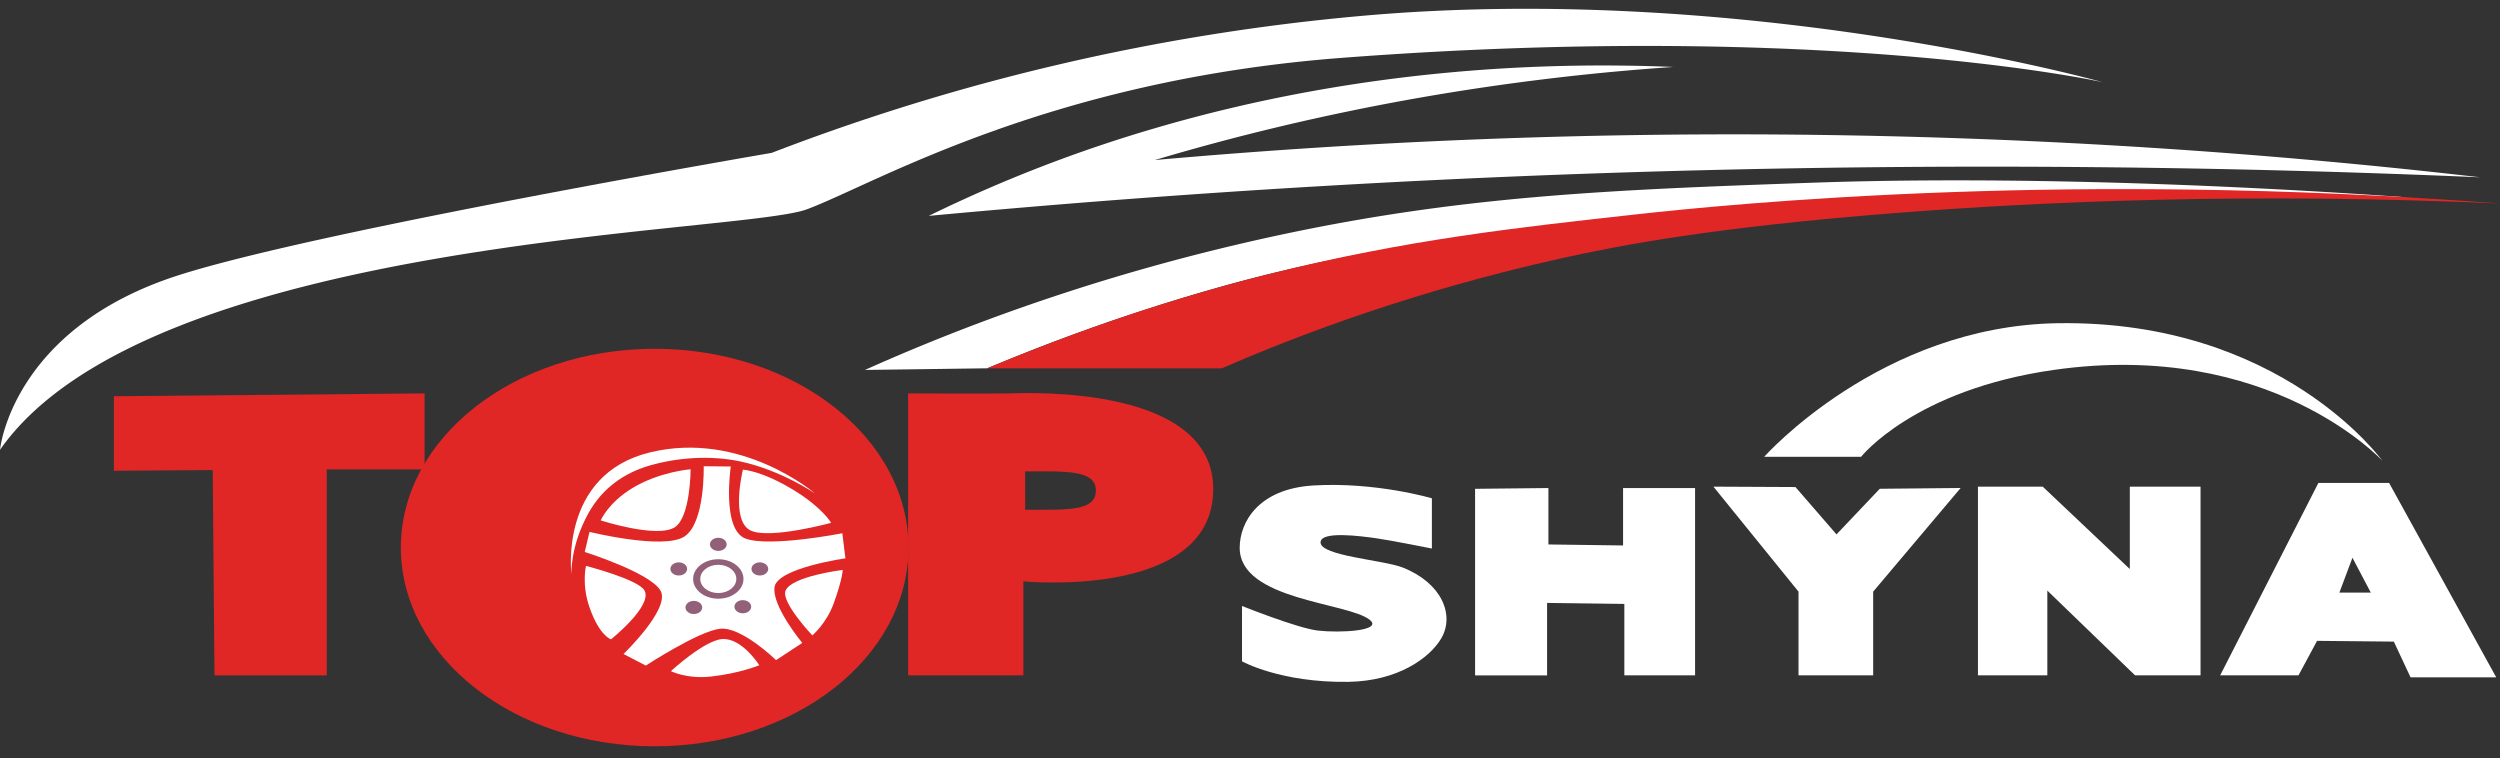
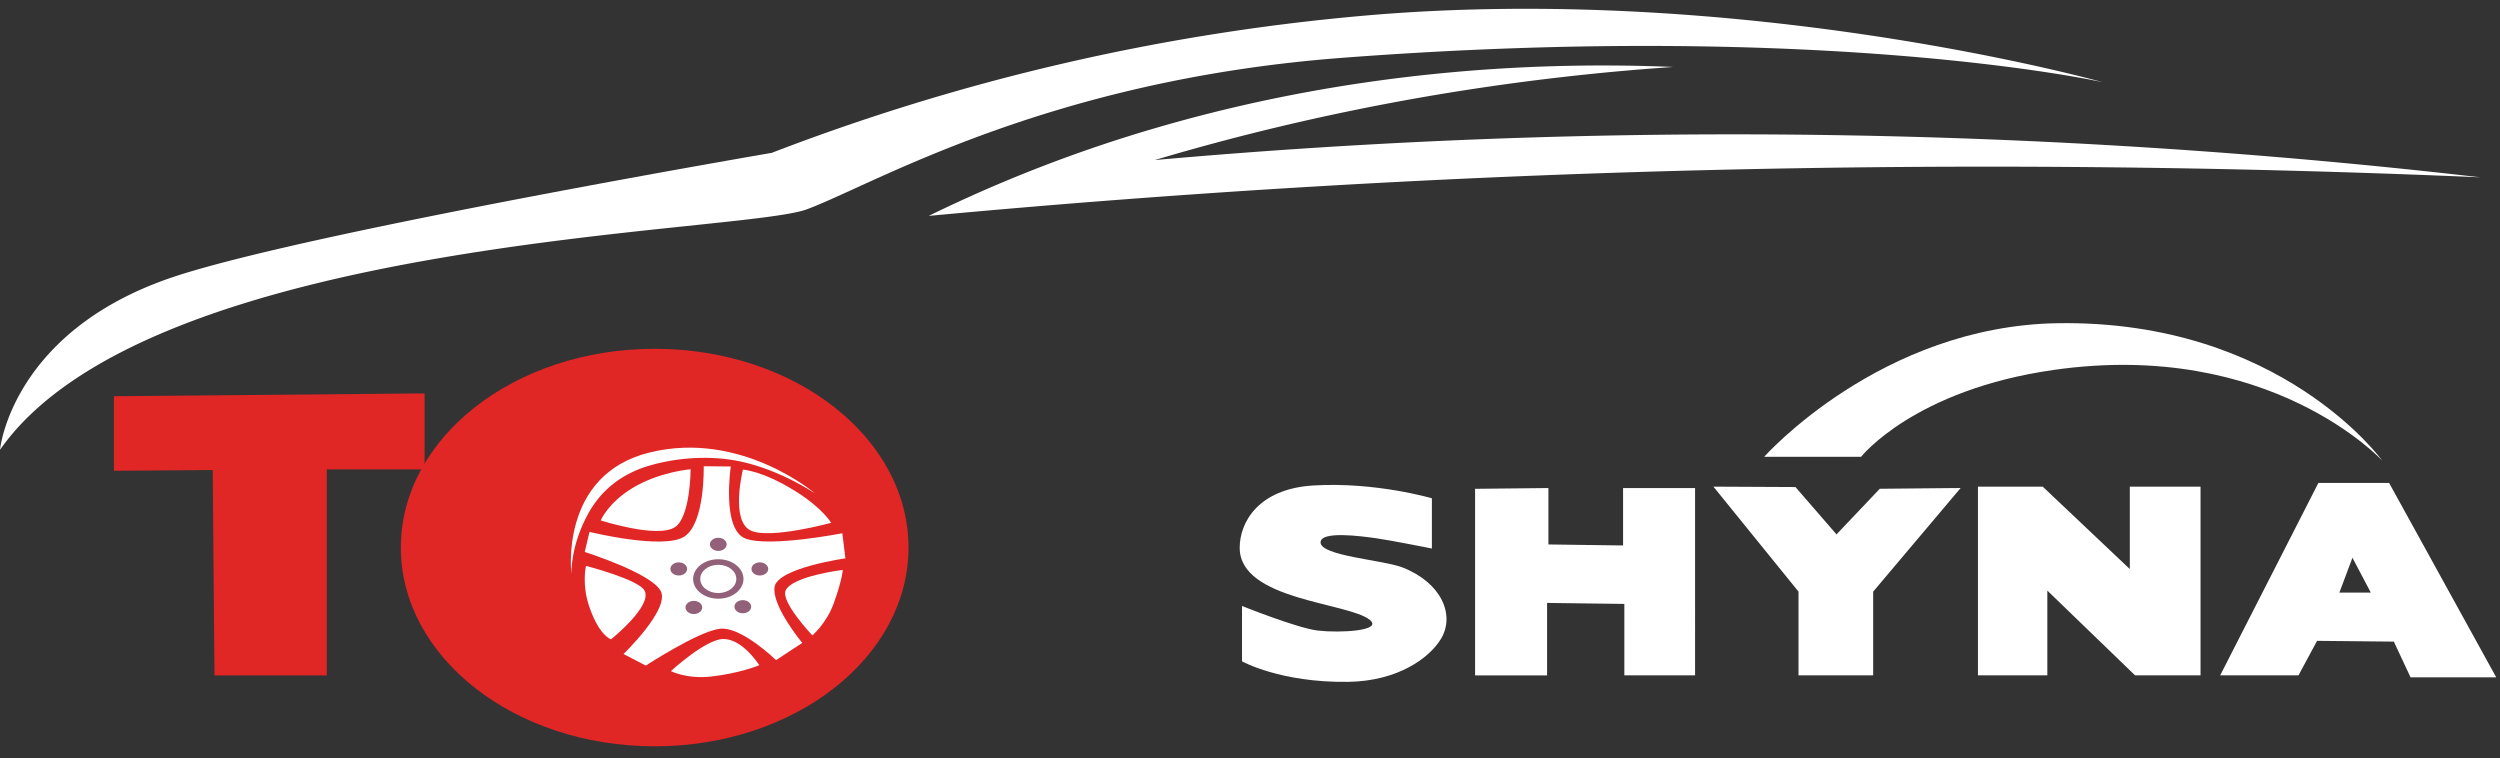
<svg xmlns="http://www.w3.org/2000/svg" width="178" height="54" fill="none">
  <rect width="100%" height="100%" fill="#333333" stroke="none" />
  <path fill="#fff" d="M0 32.027s.817-8.637 12.748-12.441c10.04-3.204 42.19-8.7 42.19-8.7a155.25 155.25 0 0 1 41.96-9.75c27.27-2.446 52.81 4.716 52.81 4.716s-19.482-4.376-54.18-1.732C74.49 5.722 62.185 13.15 57.446 14.904 52.726 16.664 10.608 16.867 0 32.027Z" />
  <path fill="#fff" d="M119.144 4.767c-8.818-.365-22.155.034-36.925 4.366a101.205 101.205 0 0 0-16.093 6.238 812.534 812.534 0 0 1 110.48-2.746 464.18 464.18 0 0 0-94.39-1.228c5.41-1.611 11.772-3.2 18.991-4.463a172.506 172.506 0 0 1 17.934-2.167h.003Z" />
-   <path fill="#fff" d="M61.584 26.34c2.903-.04 5.806-.077 8.709-.118a143.253 143.253 0 0 1 15.54-5.495c5.446-1.58 16.61-4.481 40.144-6.188 11.634-.844 27.356-1.166 45.621-.476-17.112-1.21-31.834-1.43-42.513-1.055-14.778.52-25.473.947-39.078 3.965-12.373 2.746-22.009 6.494-28.423 9.367Z" />
  <path fill="#E12626" d="M15.272 48.087h7.993V33.419h6.966V28.01l-22.12.201v5.307l7.034-.05.127 14.619Z" />
  <path fill="#fff" d="M101.95 39.056v-3.578s-4.009-1.181-8.444-.912c-3.918.238-5.24 2.622-5.24 4.438 0 3.754 7.76 3.878 9.272 5.14.928.773-2.105.933-3.7.754-1.45-.164-5.407-1.753-5.407-1.753v3.943s2.741 1.527 7.551 1.46c3.555-.05 5.802-1.705 6.619-3.069.995-1.654.079-3.964-2.729-5.071-1.37-.541-5.856-.82-5.849-1.79.004-.836 2.887-.443 3.934-.298 1.047.146 3.993.736 3.993.736ZM105.026 34.804v13.282h5.126v-5.158l5.501.071v5.087h5.036V34.748h-5.126v4.089l-5.316-.072v-4.017l-5.221.056ZM121.996 34.65l6.058 7.474v5.962h5.316v-5.962l6.228-7.379-5.758.056-3.081 3.247-2.922-3.37-5.841-.029ZM140.83 34.65v13.436h4.94V42.05l6.248 6.036h4.66V34.65h-5.035v5.867l-6.2-5.867h-4.613ZM170.105 34.383h-5.035l-6.994 13.703h5.576l1.323-2.458 5.466.055 1.189 2.542h6.101l-7.626-13.839v-.003Zm-3.542 7.812.932-2.483 1.307 2.483h-2.239ZM125.609 32.525h6.9s3.751-4.76 13.7-6.185c15.445-2.214 23.41 6.462 23.41 6.462s-7.211-10.03-23.102-9.79c-12.638.192-20.908 9.513-20.908 9.513Z" />
-   <path fill="#E12626" d="M71.927 28.01c-1.26.027-7.27 0-7.27 0v20.076h8.206v-6.695s13.519 1.33 13.519-6.572c0-7.403-13.183-6.84-14.45-6.813l-.005.004Zm1.063 8.284v-2.733c2.879 0 5.035-.124 5.035 1.367 0 1.49-2.042 1.367-5.035 1.367ZM70.288 26.223h16.71c5.647-2.459 13.802-5.52 24.122-7.822 4.3-.958 10.931-2.217 23.683-3.222 10.683-.841 25.362-1.478 43.197-.69-15.789-1.196-29.059-1.162-38.975-.813-11.445.402-19.659 1.268-22.661 1.602-8.198.912-16.172 1.76-26.06 4.246-8.444 2.125-15.19 4.688-20.02 6.698h.004Z" />
  <path fill="#E12626" d="M46.613 53.136c9.98 0 18.072-6.335 18.072-14.15 0-7.816-8.091-14.152-18.072-14.152-9.98 0-18.072 6.335-18.072 14.151s8.091 14.151 18.072 14.151Z" />
  <path fill="#fff" d="M42.77 37.053s4.013 1.297 5.276.486c1.122-.719 1.126-4.127 1.126-4.127s-2.212.168-4.147 1.34c-1.722 1.044-2.255 2.297-2.255 2.297v.004ZM52.896 33.437s-.92 3.668.573 4.346c1.378.622 5.71-.557 5.71-.557s-.612-1.059-2.579-2.275c-2.357-1.461-3.708-1.51-3.708-1.51l.004-.004ZM43.505 45.52s2.977-2.379 2.385-3.473c-.43-.795-4.166-1.754-4.166-1.754s-.332 1.315.264 2.994c.715 2.013 1.52 2.236 1.52 2.236l-.003-.003ZM54.061 47.364s-1.232-1.956-2.638-1.863c-1.268.084-3.657 2.284-3.657 2.284s1.145.58 2.867.384c2.066-.232 3.428-.805 3.428-.805ZM60 40.578s-3.609.44-4.063 1.464c-.36.811 1.9 3.197 1.9 3.197s1.007-.841 1.532-2.3c.628-1.748.632-2.361.632-2.361Z" />
  <path fill="#fff" d="m50.1 33.196 1.931.019s-.663 4.49 1.047 5.13c1.71.64 6.895-.377 6.895-.377l.221 1.787s-4.857.684-5.047 2.05c-.19 1.367 1.975 3.971 1.975 3.971l-1.868 1.225s-2.46-2.403-3.989-2.233c-1.528.17-5.284 2.623-5.284 2.623l-1.588-.826s3.35-3.22 2.642-4.5c-.706-1.28-5.402-2.764-5.402-2.764l.34-1.43s5.256 1.294 6.749.335c1.492-.959 1.382-5.01 1.382-5.01H50.1Z" />
  <path fill="#936079" d="M49.401 43.719c.33 0 .596-.21.596-.468 0-.259-.267-.468-.596-.468-.33 0-.596.21-.596.468s.267.468.596.468ZM52.888 43.666c.33 0 .596-.21.596-.468s-.267-.468-.596-.468c-.33 0-.596.21-.596.468s.267.468.596.468ZM54.1 40.975c.33 0 .597-.209.597-.467 0-.259-.267-.468-.596-.468-.33 0-.597.21-.597.468s.267.467.597.467ZM48.327 40.975c.33 0 .596-.209.596-.467 0-.259-.267-.468-.596-.468-.33 0-.596.21-.596.468s.267.467.596.467ZM51.143 39.225c.329 0 .596-.21.596-.468s-.267-.467-.596-.467c-.33 0-.597.209-.597.467 0 .259.267.468.597.468ZM51.143 39.817c-.992 0-1.793.629-1.793 1.405 0 .777.801 1.406 1.793 1.406.99 0 1.793-.629 1.793-1.406 0-.776-.802-1.405-1.793-1.405Zm0 2.408c-.707 0-1.284-.449-1.284-1.006 0-.557.573-1.006 1.284-1.006.71 0 1.283.45 1.283 1.006 0 .557-.573 1.006-1.283 1.006Z" />
  <path fill="#fff" d="M40.687 40.902s-.913-7.113 5.595-8.693c6.509-1.58 11.746 2.925 11.746 2.925s-2.409-1.656-5.295-2.274c-2.173-.467-4.535-.273-6.45.278-1.916.55-3.42 1.672-4.372 3.376-1.334 2.387-1.224 4.391-1.224 4.391v-.003Z" />
</svg>